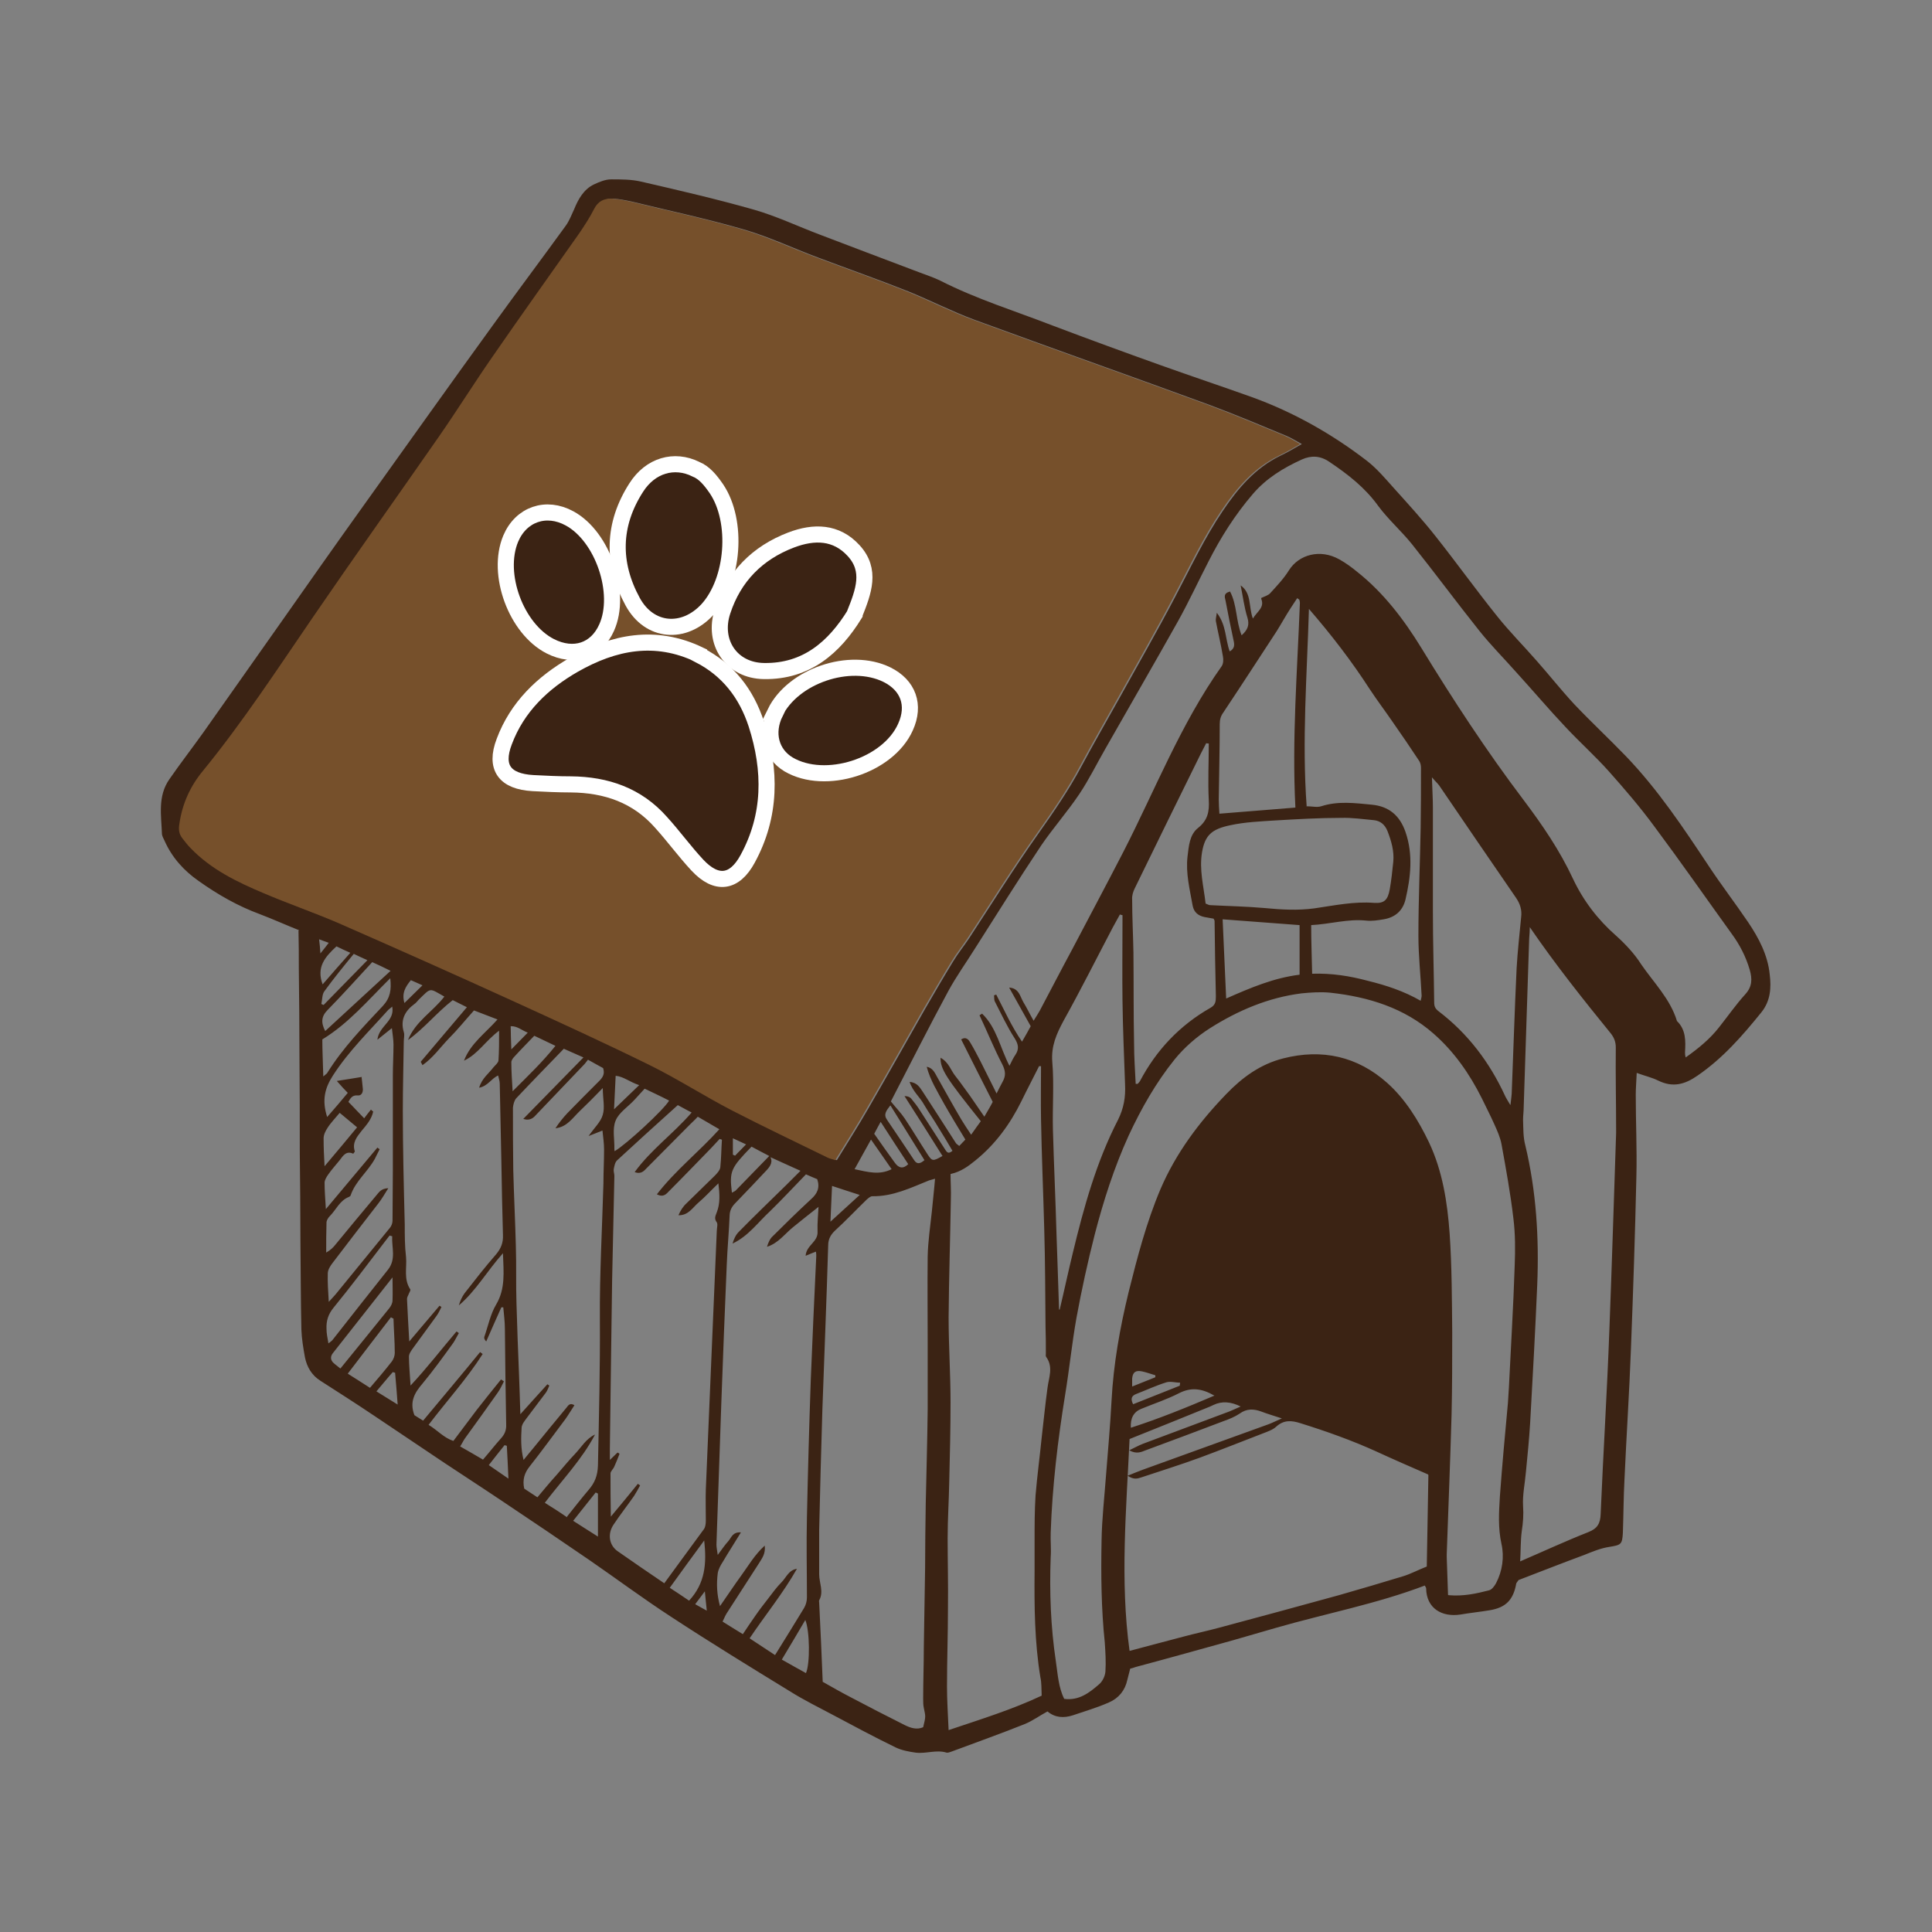
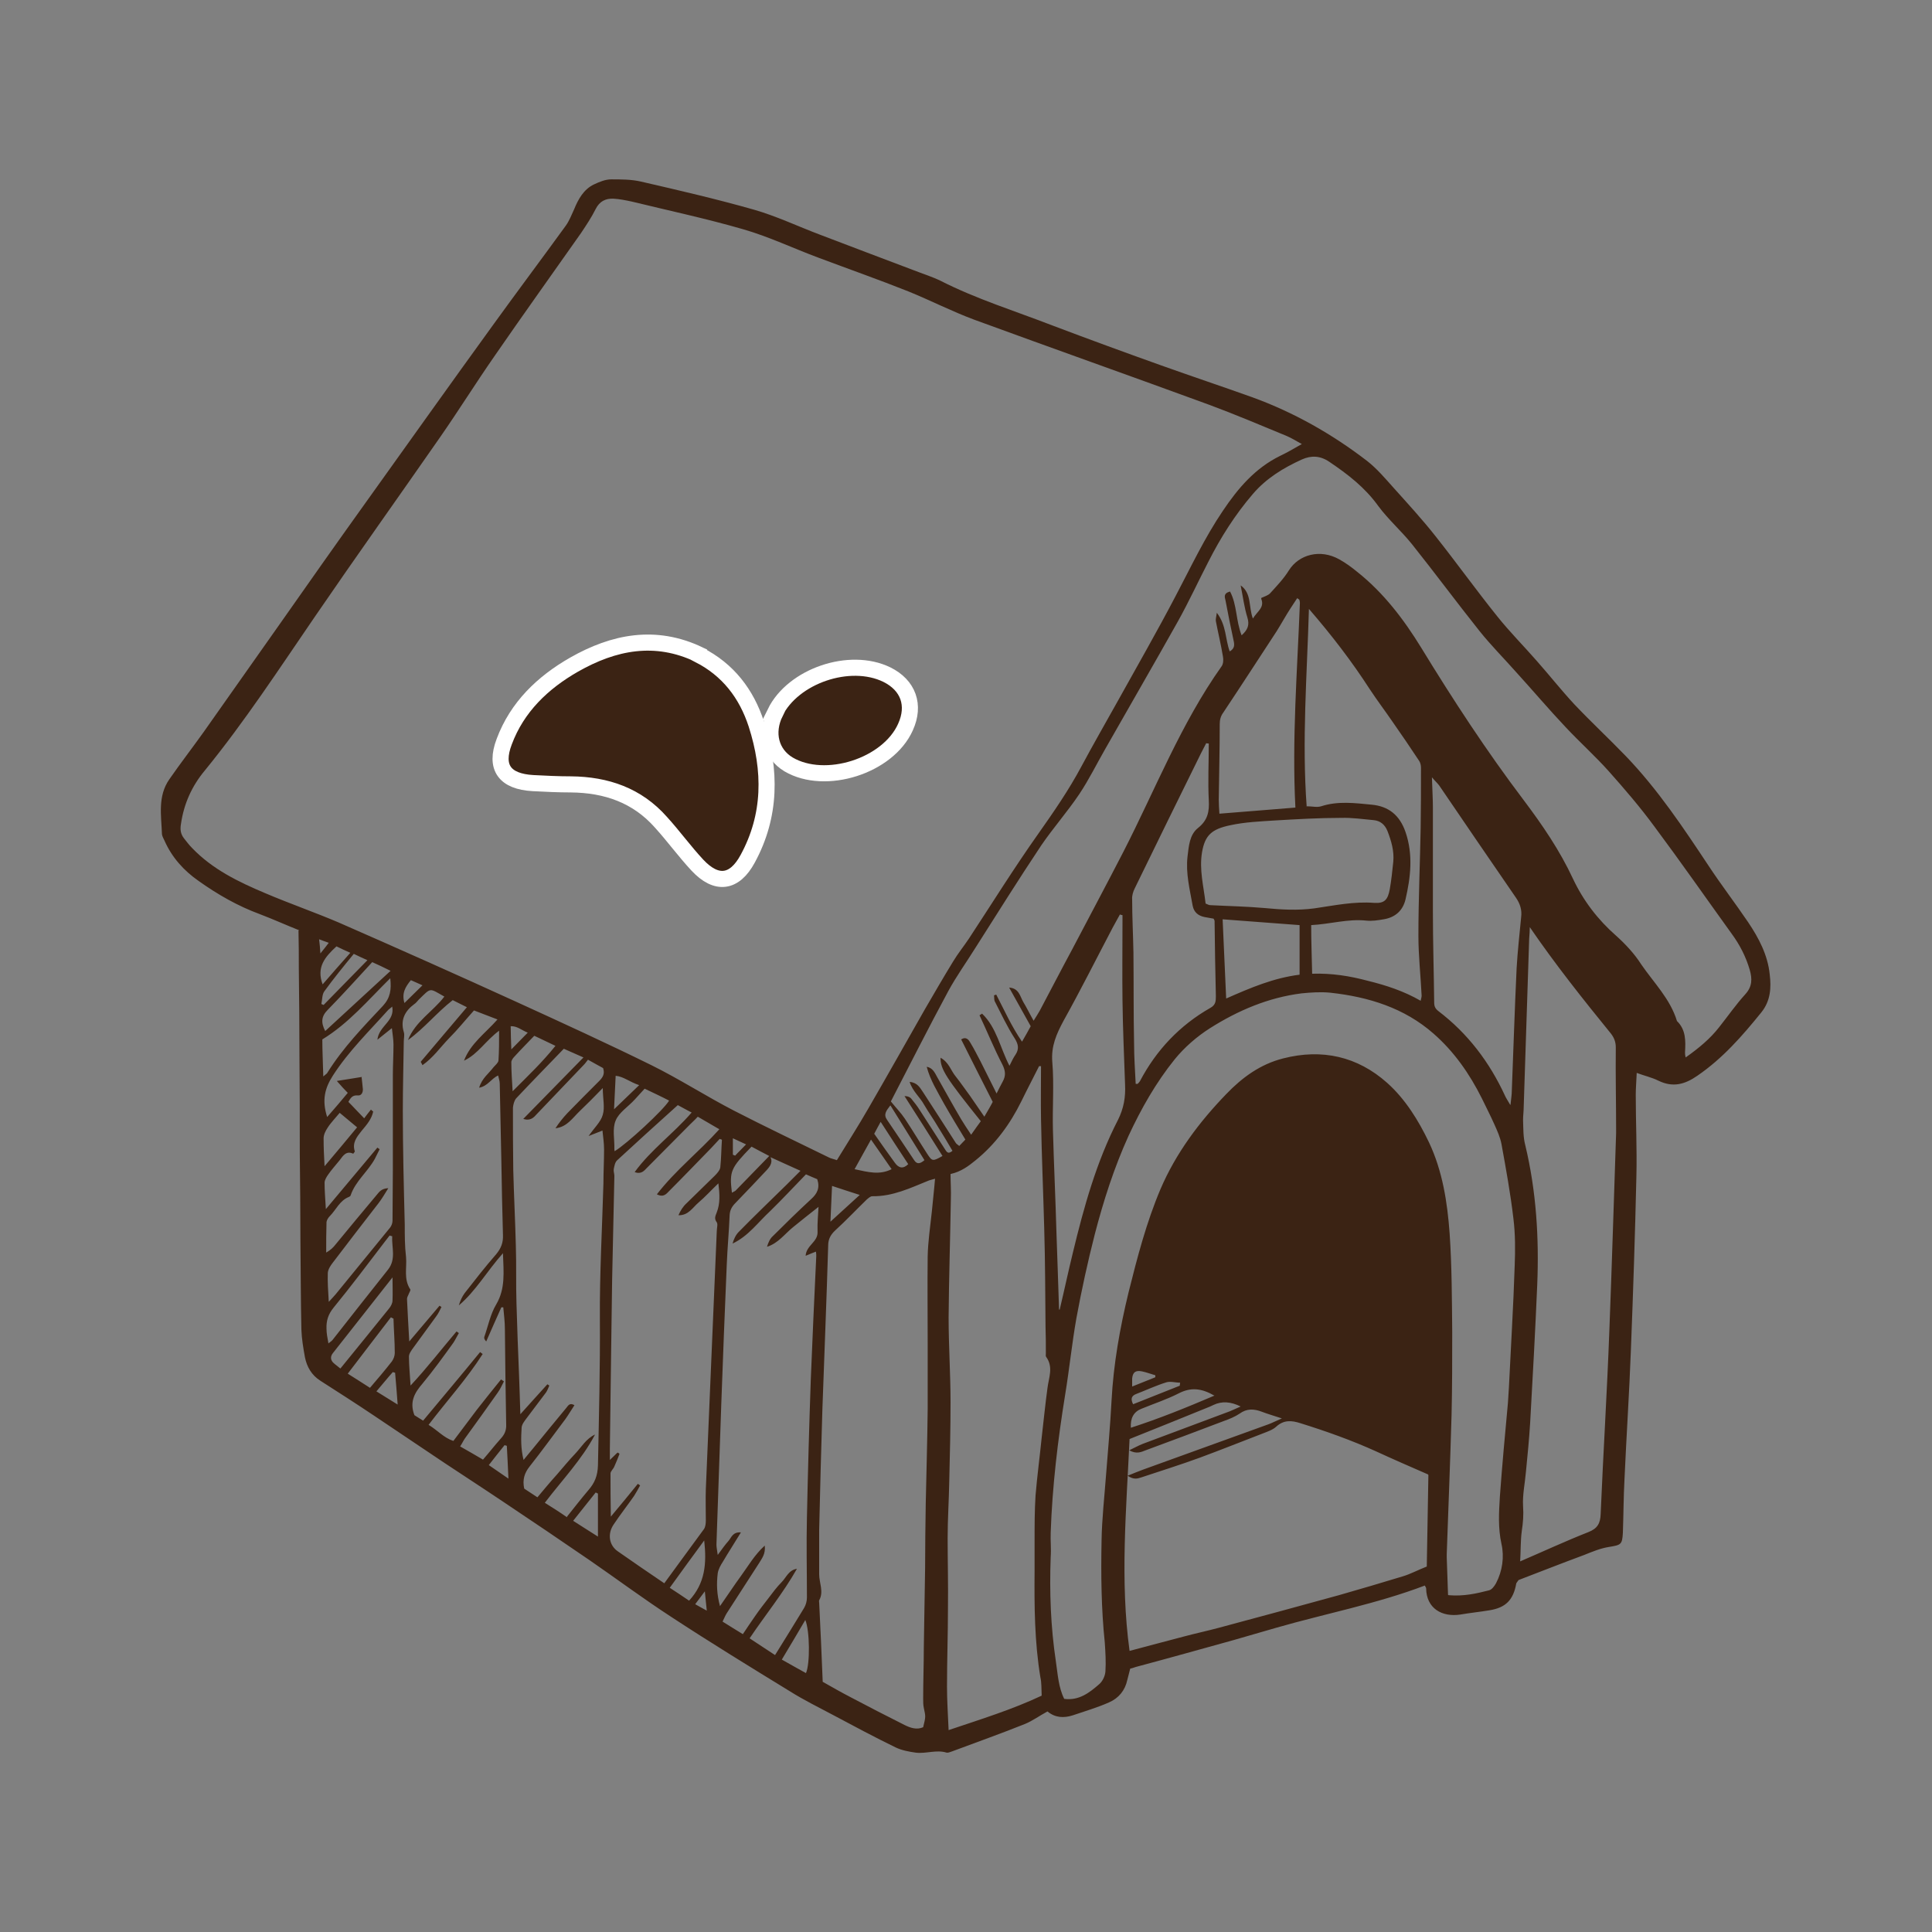
<svg xmlns="http://www.w3.org/2000/svg" id="Layer_1" viewBox="0 0 60 60">
  <rect x="0" y="0" width="60" height="60" fill="#808080" stroke="none" />
  <defs>
    <style>.cls-1{fill:#76502b;}.cls-2{fill:none;}.cls-3,.cls-4{fill:#3b2314;}.cls-4{stroke:#fff;stroke-miterlimit:10;stroke-width:.5px;}</style>
  </defs>
-   <rect class="cls-2" width="60" height="60" />
  <path class="cls-3" d="m9.29,28.89c-.38-.15-.8-.34-1.22-.5-.68-.25-1.31-.61-1.9-1.03-.46-.32-.83-.73-1.06-1.25-.03-.07-.07-.13-.08-.2-.02-.58-.14-1.18.23-1.71.34-.49.71-.97,1.06-1.46.8-1.13,1.59-2.26,2.39-3.39.85-1.21,1.7-2.42,2.56-3.62,1.36-1.9,2.71-3.8,4.08-5.69.73-1.01,1.48-2.01,2.22-3.03.11-.15.18-.34.26-.51.13-.32.3-.62.61-.77.17-.08.36-.16.54-.16.31,0,.63,0,.93.07,1.17.27,2.34.54,3.5.87.7.2,1.37.52,2.06.78.96.37,1.93.73,2.9,1.1.28.11.57.2.84.33,1.12.57,2.32.94,3.48,1.39,1.11.42,2.23.83,3.35,1.23.95.34,1.91.66,2.86,1,1.29.47,2.47,1.14,3.55,1.97.31.24.57.55.83.84.44.49.89.98,1.3,1.5.65.82,1.26,1.67,1.91,2.48.39.49.83.93,1.24,1.4.39.44.76.91,1.16,1.34.52.55,1.08,1.07,1.6,1.61,1,1.04,1.79,2.23,2.58,3.42.39.59.82,1.15,1.22,1.74.33.49.61,1.02.67,1.62.05.41.03.82-.26,1.18-.59.73-1.2,1.43-1.99,1.97-.39.27-.76.37-1.21.15-.2-.1-.43-.15-.67-.24-.01.25-.03.47-.03.68,0,.84.04,1.68.02,2.52-.04,1.79-.1,3.58-.17,5.38-.05,1.35-.14,2.69-.2,4.04-.03.55-.03,1.11-.05,1.66-.02.37-.06.38-.42.44-.27.04-.53.15-.78.25-.7.26-1.39.53-2.04.78-.04.06-.06.08-.07.1-.09.52-.33.76-.84.84-.3.05-.6.08-.89.13-.58.09-1.06-.19-1.07-.81,0-.03-.03-.06-.04-.09-1.5.57-3.08.87-4.61,1.31-.45.13-.9.26-1.35.39-1.01.28-2.01.56-3.02.83-.06.02-.11.04-.17.05-.03.12-.06.24-.09.35-.07.33-.27.57-.57.7-.36.16-.74.27-1.12.4-.28.09-.55.08-.79-.12-.24.13-.46.29-.7.39-.75.3-1.51.57-2.26.85-.06.02-.13.05-.17.04-.32-.1-.64.04-.96,0-.21-.03-.43-.07-.62-.16-.66-.32-1.31-.67-1.95-1.01-.45-.24-.9-.46-1.33-.73-1.24-.76-2.48-1.52-3.7-2.32-.86-.56-1.68-1.17-2.52-1.75-.89-.61-1.79-1.22-2.69-1.82-.16-.11-.32-.21-.48-.32-.45-.3-.9-.59-1.35-.89-.73-.49-1.46-.98-2.19-1.47-.55-.37-1.1-.72-1.66-1.08-.27-.17-.42-.43-.48-.73-.05-.28-.1-.57-.11-.86-.02-.91-.02-1.83-.03-2.74,0-.92-.01-1.85-.02-2.77,0-.98,0-1.97-.01-2.95,0-.92-.01-1.85-.02-2.77,0-.37,0-.74-.01-1.16Zm14.6,7.01c-.19-.1-.37-.19-.55-.29-.65.67-.69.76-.61,1.43.05-.03.09-.04.12-.07.35-.36.7-.72,1.05-1.08.12.18.03.32-.09.45-.32.34-.64.68-.97,1.02-.11.11-.17.22-.18.37-.02.52-.07,1.03-.09,1.55-.06,1.44-.12,2.89-.17,4.33-.05,1.45-.1,2.91-.15,4.36,0,.08.02.17.04.32.14-.19.23-.32.33-.43.09-.1.13-.29.39-.27-.2.33-.39.62-.56.91-.07.11-.14.23-.16.36-.04.33-.03.65.07,1.02.24-.34.44-.65.66-.95.22-.3.41-.64.73-.93.03.26-.09.4-.18.55-.33.52-.67,1.03-1,1.55-.05.08-.08.16-.13.26.22.14.42.26.63.39.14-.21.26-.39.38-.56.13-.19.27-.37.41-.55.13-.17.26-.35.41-.5.15-.15.22-.38.48-.42-.43.76-.98,1.43-1.47,2.16.29.19.55.36.79.52.31-.5.61-.98.9-1.46.06-.1.09-.22.09-.33,0-.83-.02-1.66,0-2.48.03-1.43.07-2.86.12-4.29.05-1.28.11-2.55.17-3.83,0-.04,0-.09-.01-.14-.11.04-.2.08-.32.13.02-.33.39-.43.37-.75-.01-.27.02-.54.03-.77-.27.21-.53.42-.79.63-.26.21-.46.5-.81.61.04-.13.09-.25.18-.33.39-.39.79-.78,1.19-1.15.19-.17.28-.35.19-.62-.12-.05-.24-.1-.35-.15-.39.4-.74.78-1.11,1.14-.38.35-.68.78-1.17,1.01.04-.14.1-.27.19-.36.49-.5.99-.98,1.49-1.47.13-.13.26-.26.43-.43-.36-.16-.66-.3-.97-.44Zm16.52-22.12c-.18-.1-.31-.18-.45-.24-.8-.33-1.6-.67-2.41-.97-2.43-.89-4.86-1.75-7.29-2.64-.7-.26-1.36-.6-2.05-.88-.93-.37-1.87-.7-2.8-1.05-.78-.29-1.53-.65-2.33-.88-1.14-.33-2.31-.58-3.46-.86-.19-.04-.38-.08-.57-.09-.24-.01-.43.08-.55.32-.13.26-.29.5-.45.74-.9,1.28-1.81,2.55-2.7,3.84-.57.82-1.1,1.67-1.67,2.49-1.3,1.87-2.62,3.72-3.9,5.59-1.11,1.62-2.18,3.26-3.42,4.78-.4.48-.65,1.03-.74,1.66-.03.17-.01.31.09.44.08.1.16.21.25.3.64.67,1.45,1.06,2.28,1.41.75.32,1.53.59,2.28.91,1.85.81,3.69,1.63,5.53,2.47,1.4.64,2.8,1.28,4.18,1.96.87.43,1.69.96,2.56,1.41.97.5,1.96.97,2.94,1.45.07.04.15.05.26.09.33-.54.67-1.07.98-1.61.59-1.02,1.17-2.05,1.75-3.07.29-.5.58-1,.88-1.49.15-.25.33-.47.49-.71.71-1.08,1.4-2.19,2.15-3.25.48-.68.95-1.36,1.34-2.09.37-.69.76-1.37,1.14-2.05.6-1.08,1.22-2.16,1.79-3.25.47-.89.9-1.81,1.47-2.65.47-.7,1-1.32,1.77-1.7.21-.1.42-.22.68-.37Zm-1.24,4.79c.11-.05.21-.08.27-.14.21-.23.43-.46.59-.72.31-.49.97-.67,1.56-.34.2.11.39.25.56.39.82.65,1.45,1.48,1.99,2.36.99,1.62,2.03,3.21,3.18,4.73.58.77,1.12,1.56,1.53,2.44.32.68.77,1.27,1.34,1.77.29.26.57.56.78.89.39.57.9,1.07,1.11,1.76.28.27.27.62.25.97,0,.04,0,.08.02.16.41-.29.76-.58,1.04-.94.27-.34.52-.7.81-1.02.22-.24.22-.48.14-.76-.12-.41-.31-.78-.56-1.12-.8-1.11-1.58-2.23-2.4-3.33-.44-.6-.93-1.17-1.42-1.72-.42-.47-.9-.9-1.34-1.37-.52-.55-1.01-1.13-1.52-1.69-.38-.43-.79-.84-1.15-1.29-.71-.89-1.39-1.81-2.1-2.7-.33-.41-.74-.77-1.05-1.19-.41-.57-.94-.98-1.52-1.37-.28-.19-.56-.2-.85-.07-.57.26-1.1.58-1.52,1.07-.55.64-1,1.35-1.38,2.1-.32.62-.61,1.25-.95,1.86-.74,1.32-1.5,2.63-2.25,3.95-.27.47-.51.96-.81,1.41-.37.55-.81,1.05-1.18,1.59-.7,1.05-1.37,2.12-2.05,3.19-.28.45-.59.88-.84,1.34-.61,1.13-1.19,2.28-1.78,3.42,0,.02,0,.04,0,.01.16.2.31.35.43.53.24.36.46.73.7,1.1.15.23.17.23.47.06-.39-.62-.78-1.24-1.18-1.86.1,0,.17.03.21.08.09.11.18.22.26.35.26.4.52.81.78,1.21.05.07.09.19.24.06-.14-.24-.29-.49-.44-.73-.14-.24-.3-.46-.44-.7-.13-.24-.36-.42-.45-.71.24.02.32.18.41.31.34.52.68,1.05,1.02,1.58.02.04.07.06.11.1.07-.08.14-.14.19-.2-.23-.38-.45-.74-.66-1.11-.2-.37-.43-.73-.54-1.15.18.03.25.18.32.31.25.44.49.88.75,1.32.09.15.19.3.31.48.12-.17.21-.3.3-.42-1.06-1.32-1.26-1.62-1.25-1.97.26.14.32.4.47.58.16.2.3.41.45.61.14.2.28.41.44.64.11-.19.2-.34.26-.46-.34-.67-.66-1.3-.98-1.94.16-.1.24.02.29.11.11.18.21.38.31.57.16.32.32.64.5,1,.08-.16.13-.26.19-.37.1-.18.09-.33-.01-.53-.26-.5-.47-1.02-.71-1.53.03-.02.06-.04.08-.05.45.43.56,1.06.85,1.62.07-.14.12-.25.19-.35.11-.17.09-.31-.02-.49-.24-.37-.43-.78-.63-1.17-.02-.05-.01-.12-.02-.18.02,0,.05-.02.07-.02.25.48.47.98.8,1.46.11-.19.19-.33.27-.48-.22-.4-.44-.78-.67-1.2.31.02.34.28.44.45.11.18.2.37.32.58.08-.13.14-.22.19-.31.34-.64.67-1.28,1.01-1.91.53-1.01,1.07-2.02,1.59-3.03.99-1.93,1.78-3.97,3.05-5.76.05-.07.06-.2.04-.3-.06-.37-.15-.73-.22-1.1-.01-.06.01-.12.03-.26.3.39.26.82.4,1.2.16-.09.15-.21.12-.34-.09-.41-.17-.82-.25-1.24-.02-.1-.08-.22.14-.28.22.41.18.91.36,1.36.19-.17.25-.32.18-.55-.1-.32-.14-.66-.21-1,.35.25.24.66.38,1.03.13-.22.37-.34.26-.61Zm5.82,30.97c.46.04.86-.05,1.25-.15.09-.02.17-.13.22-.22.2-.38.26-.82.17-1.22-.11-.5-.08-.98-.05-1.47.07-.97.16-1.94.25-2.91.01-.16.02-.31.03-.47.06-1.26.14-2.53.18-3.79.02-.49.02-.99-.04-1.47-.09-.77-.23-1.54-.37-2.31-.04-.21-.13-.41-.22-.61-.12-.27-.26-.54-.39-.81-.38-.76-.86-1.45-1.5-2.01-.91-.8-2.02-1.14-3.2-1.27-.3-.03-.6-.01-.9.02-1.03.13-1.97.53-2.84,1.08-.41.26-.8.6-1.1.97-.58.72-1.04,1.53-1.43,2.37-.45.99-.78,2.02-1.05,3.06-.22.86-.41,1.73-.57,2.6-.14.79-.22,1.59-.35,2.38-.23,1.42-.4,2.85-.45,4.29-.01.25.02.5,0,.76-.04,1.08,0,2.16.16,3.23.06.4.08.81.26,1.17.46.06.78-.19,1.08-.45.11-.09.19-.26.2-.4.02-.3,0-.6-.02-.9-.11-1.05-.12-2.11-.1-3.16.01-.68.09-1.37.14-2.05.06-.77.13-1.53.17-2.3.06-1.14.26-2.26.53-3.37.27-1.08.55-2.16.99-3.2.48-1.12,1.2-2.08,2.04-2.95.5-.52,1.06-.93,1.77-1.11,1.21-.31,2.31-.06,3.23.76.56.5.97,1.16,1.3,1.85.42.89.57,1.86.64,2.83.07,1.02.07,2.04.08,3.06,0,.85,0,1.71-.02,2.56-.04,1.44-.1,2.89-.15,4.33,0,.04,0,.07,0,.11.01.38.03.76.04,1.16Zm-12.64-16.43s-.05,0-.08,0c-.18.36-.37.72-.55,1.09-.35.71-.81,1.34-1.43,1.84-.22.18-.45.35-.77.42,0,.26.02.52.01.78-.02,1.23-.06,2.45-.07,3.68,0,.88.06,1.75.06,2.63,0,.82-.02,1.64-.04,2.45-.01.59-.05,1.18-.05,1.77,0,.72.02,1.44.01,2.16,0,.82-.03,1.63-.03,2.45,0,.44.03.87.05,1.35,1.01-.34,1.98-.64,2.89-1.07-.01-.21,0-.4-.04-.57-.18-1.09-.19-2.2-.18-3.3,0-.31,0-.63,0-.94,0-.47,0-.94.03-1.41.05-.6.13-1.19.19-1.79.06-.51.11-1.03.18-1.54.04-.33.19-.65-.04-.97-.02-.02-.01-.07-.01-.11,0-.28,0-.55-.01-.83-.01-1.01-.01-2.02-.04-3.03-.03-1.14-.08-2.28-.1-3.42-.01-.55,0-1.1,0-1.65Zm-3.29,3.49c-.1.03-.15.04-.21.06-.57.23-1.12.5-1.76.49-.06,0-.12.06-.17.1-.33.32-.64.65-.98.96-.14.13-.22.27-.22.47-.05,1.7-.12,3.39-.18,5.09-.04,1.25-.07,2.5-.1,3.75,0,.46,0,.91,0,1.37,0,.27.15.54,0,.81-.01.02,0,.05,0,.07.04.83.08,1.65.11,2.46.3.17.58.33.87.48.55.29,1.11.58,1.67.86.18.09.38.16.58.07.08-.33.08-.32.02-.6-.02-.09-.02-.19-.02-.29,0-.53.02-1.06.02-1.59.01-.82.03-1.63.04-2.45,0-.67.01-1.35.02-2.02.02-.97.05-1.95.06-2.92,0-.7,0-1.39,0-2.09,0-.89-.01-1.78,0-2.66.01-.47.08-.93.13-1.4.03-.33.07-.66.1-1.03Zm15.29,9.19c-.55-.24-1.08-.47-1.6-.71-.77-.35-1.56-.63-2.36-.88-.28-.09-.52-.11-.76.11-.11.1-.27.15-.42.21-.65.25-1.3.51-1.95.75-.6.22-1.21.41-1.81.61-.12.04-.24.08-.43-.05.2-.08.34-.14.48-.19,1.3-.47,2.6-.94,3.9-1.41.11-.04.22-.1.41-.18-.27-.09-.45-.14-.63-.21-.24-.09-.46-.1-.68.06-.15.1-.32.17-.49.23-.81.31-1.62.61-2.43.91-.13.05-.28.13-.51,0,.17-.08.29-.15.42-.2.9-.34,1.8-.67,2.7-1.01.1-.04.2-.09.34-.15q-.46-.23-.84-.05c-.08.04-.15.07-.23.1-.78.32-1.56.63-2.38.96-.1,2.18-.3,4.4,0,6.58.57-.15,1.12-.3,1.66-.44.37-.1.75-.18,1.12-.28,1.24-.33,2.48-.67,3.72-1.01.67-.19,1.34-.39,2-.59.23-.07.45-.19.73-.3.02-.92.03-1.88.05-2.84Zm3.16-17.03c0,.13-.01.26-.02.39-.06,1.74-.11,3.49-.17,5.23,0,.13-.02.27-.02.4.01.26,0,.53.07.79.34,1.42.43,2.87.37,4.33-.06,1.43-.14,2.86-.22,4.29-.03.5-.08,1-.13,1.51-.03.36-.11.72-.09,1.07.02.27,0,.52-.04.78-.04.3-.03.61-.05.94.72-.31,1.41-.63,2.12-.91.28-.11.37-.27.38-.56.08-1.9.2-3.8.27-5.7.08-2.04.14-4.09.21-6.13,0-.04,0-.07,0-.11,0-.85-.02-1.7-.01-2.55,0-.17-.05-.3-.15-.43-.87-1.07-1.73-2.15-2.53-3.32Zm-25.1,6.63s-.04-.01-.06-.02c-.09.09-.17.19-.26.28-.44.45-.87.9-1.31,1.34-.08.08-.17.21-.38.1.58-.75,1.31-1.32,1.94-2.02-.24-.14-.45-.26-.67-.39-.09.1-.16.16-.23.23-.45.45-.9.91-1.35,1.36-.08.08-.17.21-.38.13.51-.7,1.2-1.19,1.77-1.85-.18-.09-.33-.18-.43-.23-.66.59-1.27,1.15-1.88,1.71-.07.06-.09.18-.11.28-.01.07.02.14.02.21-.02,1.08-.05,2.16-.07,3.24-.01.72-.02,1.44-.03,2.16-.01,1.02-.03,2.04-.04,3.06,0,.1,0,.21,0,.36.11-.1.17-.17.24-.23.02.01.04.02.06.04-.05.13-.1.26-.16.39-.03.08-.12.15-.12.22,0,.42,0,.84.01,1.34.32-.38.58-.7.84-1.02.02.02.04.03.07.05-.06.11-.12.22-.19.33-.21.3-.43.58-.63.88-.2.29-.15.65.13.84.47.33.94.65,1.44.99.42-.58.83-1.13,1.23-1.68.05-.07.06-.18.06-.27,0-.32-.01-.65,0-.97.11-2.67.23-5.34.34-8.01,0-.1.04-.22,0-.28-.09-.12-.04-.2,0-.31.11-.28.09-.57.05-.9-.23.22-.41.42-.61.59-.19.16-.32.41-.63.4.06-.14.14-.27.25-.37.29-.29.59-.57.88-.86.07-.07.16-.17.17-.26.03-.28.03-.57.05-.85Zm-8.23,5.96s.04.03.07.05c-.06.1-.11.21-.17.3-.31.43-.62.86-.96,1.27-.24.28-.41.56-.25.98.06.04.16.1.27.17.6-.72,1.19-1.42,1.77-2.13.03.02.05.04.08.06-.49.77-1.11,1.45-1.68,2.2.28.17.47.4.77.5.25-.33.49-.65.73-.97.25-.32.5-.63.75-.94.03.02.06.04.09.06-.06.12-.12.25-.2.36-.33.47-.67.94-1.01,1.41-.05.07-.09.16-.15.25.25.14.47.27.71.41.2-.23.37-.45.55-.65.12-.13.18-.26.17-.45-.02-.98-.03-1.97-.04-2.95,0-.23-.03-.45-.05-.68h-.06c-.16.35-.31.7-.47,1.06-.06-.06-.07-.11-.06-.14.12-.34.19-.71.37-1.01.29-.49.23-1,.21-1.59-.5.56-.84,1.17-1.37,1.62.04-.14.1-.27.18-.38.32-.41.64-.82.98-1.21.15-.18.22-.36.21-.59-.02-.77-.04-1.54-.05-2.3-.02-.8-.03-1.61-.05-2.41,0-.08-.03-.15-.05-.25-.22.1-.32.33-.59.38.09-.3.3-.44.45-.64.05-.06.14-.13.15-.2.02-.29.02-.59.02-.93-.42.31-.66.73-1.09.93.2-.53.66-.85,1.04-1.28-.26-.1-.49-.19-.73-.28-.27.3-.51.6-.78.87-.27.28-.49.6-.82.83-.03-.07-.06-.1-.05-.11.47-.56.94-1.11,1.43-1.69-.15-.07-.29-.15-.44-.22-.5.39-.89.88-1.39,1.24.23-.58.77-.88,1.13-1.35-.48-.27-.4-.29-.8.1-.04.04-.08.1-.13.13-.3.22-.44.5-.33.87.03.09,0,.19,0,.29-.01.72-.03,1.44-.03,2.16,0,1.18.03,2.35.06,3.53,0,.34,0,.67.04,1.01.03.33-.08.68.13,1,.02.02-.02.09-.04.13-.02.06-.06.11-.06.17.02.41.04.83.07,1.32.35-.41.64-.76.94-1.11.02.01.04.03.06.04-.05.1-.1.21-.17.3-.23.32-.47.64-.7.96-.06.08-.14.19-.14.28,0,.27.03.54.05.9.53-.57.96-1.13,1.41-1.66Zm3.43,5.75c.23-.29.45-.57.67-.83.19-.22.28-.44.29-.76.03-1.51.07-3.03.06-4.54-.01-1.41.07-2.81.11-4.22,0-.35.02-.7.02-1.05,0-.2-.03-.39-.05-.59-.14.06-.26.1-.43.17.18-.26.38-.44.44-.66.07-.23,0-.51,0-.83-.27.28-.49.5-.71.71-.23.22-.4.5-.76.54.11-.17.23-.32.37-.47.33-.34.66-.67.99-1,.11-.11.18-.22.12-.4-.14-.08-.3-.16-.47-.26-.05.06-.08.11-.12.15-.49.51-.98,1.03-1.47,1.54-.09.1-.19.22-.42.15.63-.64,1.23-1.26,1.87-1.91-.25-.11-.45-.2-.61-.27-.52.54-1.01,1.04-1.48,1.54-.06.07-.09.19-.1.29,0,.65,0,1.3.01,1.94.02.78.06,1.56.08,2.34.02.6,0,1.2.02,1.8.02.74.05,1.49.08,2.23.01.37.03.75.04,1.21.32-.36.58-.64.84-.93.02.01.04.03.06.04-.03.07-.06.15-.1.21-.2.27-.41.54-.61.81-.06.08-.14.18-.15.28-.02.32-.03.65.06,1.01.11-.14.2-.24.28-.34.35-.43.7-.86,1.05-1.28.05-.06.1-.17.25-.08-.1.15-.18.29-.28.43-.37.49-.73.99-1.11,1.47-.16.2-.23.41-.17.69.12.08.26.17.41.27.21-.25.4-.48.6-.7.19-.22.37-.44.57-.65.2-.21.34-.47.62-.6-.41.78-1.02,1.41-1.56,2.12.24.15.46.29.69.45Zm22.98-22.06c.15,0,.31.04.44,0,.52-.17,1.05-.1,1.57-.05.53.05.87.33,1.05.85.24.7.16,1.4,0,2.09-.08.34-.31.56-.68.62-.18.03-.36.06-.54.04-.57-.06-1.12.11-1.71.14,0,.51.02,1,.03,1.51.61-.02,1.17.07,1.73.22.57.14,1.12.32,1.64.62.02-.09.03-.12.03-.16-.03-.62-.1-1.24-.1-1.86,0-1.12.05-2.23.07-3.35.01-.62.01-1.25.01-1.87,0-.07-.02-.15-.05-.2-.27-.41-.55-.82-.83-1.22-.24-.35-.49-.68-.72-1.03-.55-.85-1.17-1.66-1.88-2.48-.06,2.07-.22,4.08-.07,6.14Zm6.32,9.27c.02-.2.04-.31.04-.42.05-1.27.09-2.55.15-3.82.03-.53.09-1.05.14-1.58.03-.23-.03-.42-.16-.61-.8-1.16-1.59-2.32-2.38-3.48-.05-.07-.12-.13-.23-.26.01.37.03.66.03.94,0,1.08,0,2.16,0,3.24,0,.94.03,1.87.04,2.81,0,.12.03.19.13.27.92.7,1.59,1.59,2.07,2.63.03.07.08.14.16.28Zm-9.37-11.22s-.06,0-.08-.01c-.05.1-.11.21-.16.31-.69,1.4-1.38,2.8-2.06,4.2-.05.1-.09.23-.08.34,0,.55.03,1.1.04,1.65.01.95,0,1.89.02,2.84,0,.41.03.83.05,1.24.04,0,.05,0,.06,0,.02-.02.05-.05.07-.08.51-.97,1.24-1.74,2.19-2.28.16-.09.17-.2.17-.36-.02-.78-.03-1.56-.04-2.34,0-.02-.02-.04-.03-.07-.09-.02-.19-.03-.28-.05-.2-.04-.33-.15-.37-.35-.09-.51-.22-1.01-.16-1.53.04-.32.06-.68.33-.89.3-.24.35-.51.33-.86-.03-.59,0-1.17,0-1.76Zm-.1,4.97c.07.03.11.05.14.05.56.03,1.13.04,1.69.09.52.05,1.03.08,1.55.01.62-.09,1.23-.22,1.86-.17.32.02.42-.1.48-.42.05-.28.08-.57.11-.86.03-.33-.06-.64-.18-.95-.08-.2-.22-.32-.43-.34-.33-.03-.67-.08-1.01-.07-.68,0-1.37.04-2.05.08-.47.03-.94.05-1.4.15-.57.12-.78.31-.87.84-.09.54.05,1.05.11,1.58Zm-4.53,12.61c.15-.63.27-1.2.41-1.77.34-1.41.73-2.82,1.4-4.12.18-.36.24-.71.22-1.1-.03-.87-.07-1.75-.08-2.62-.01-.8,0-1.61,0-2.41,0-.08,0-.15,0-.23-.03,0-.05-.01-.08-.02-.07.13-.15.27-.22.4-.51.97-1,1.95-1.53,2.9-.22.41-.39.79-.35,1.28.06.7,0,1.42.02,2.12.03,1.07.08,2.13.11,3.2.03.77.05,1.53.08,2.37Zm7.38-22.1c-.07.11-.14.21-.21.32-.15.23-.28.47-.43.71-.55.84-1.1,1.69-1.66,2.53-.08.11-.11.22-.11.36,0,.78-.02,1.56-.03,2.34,0,.14.01.28.02.44.8-.06,1.57-.13,2.36-.19-.11-2.14.06-4.25.14-6.36,0-.03-.01-.07-.02-.1,0,0-.02-.01-.06-.04Zm-29.06,14.88c.01.11.03.25.04.38,0,.11-.05.2-.16.19-.19-.02-.24.12-.29.2.17.17.32.34.49.51.05-.07.13-.17.21-.27.02.02.04.04.07.06-.05.24-.21.42-.36.6-.15.19-.3.37-.21.64,0,.01-.03.04-.05.07-.21-.1-.31.05-.42.2-.12.15-.25.29-.36.45-.05.07-.11.17-.11.25,0,.24.02.49.04.82.57-.68,1.09-1.3,1.6-1.91.02.02.05.03.07.05-.05.1-.1.2-.15.3-.22.4-.6.69-.75,1.13,0,.02-.03.04-.05.05-.29.11-.4.4-.6.6-.05.05-.09.12-.1.18-.01.32-.01.63-.01.95.14-.08.22-.16.29-.25.42-.51.84-1.02,1.27-1.53.08-.09.14-.21.37-.22-.12.19-.2.33-.3.46-.48.62-.96,1.24-1.43,1.86-.07.09-.14.2-.15.31-.01.28.01.56.03.9.1-.11.16-.17.21-.23.56-.69,1.13-1.38,1.69-2.07.05-.06.08-.15.08-.22,0-.52.01-1.03.01-1.55,0-.98,0-1.97,0-2.95,0-.32.02-.65.02-.97,0-.16-.03-.32-.05-.51-.16.13-.28.22-.45.36.05-.44.55-.57.46-1.03-.05.05-.09.07-.12.1-.59.66-1.23,1.28-1.72,2.04-.25.39-.35.76-.18,1.29.23-.26.44-.51.64-.75-.11-.11-.2-.21-.34-.37.33-.05.56-.09.81-.13Zm29.13-4.72c-.79-.06-1.58-.12-2.39-.18.04.84.07,1.63.11,2.46.77-.34,1.48-.64,2.28-.74,0-.52,0-1.01,0-1.54Zm-28.19,9.66s-.05-.01-.07-.02c-.06.07-.11.15-.17.22-.52.68-1.03,1.36-1.57,2.02-.17.21-.23.41-.22.66,0,.14.03.28.06.45.06-.05.1-.07.13-.11.57-.73,1.15-1.46,1.72-2.18.26-.33.11-.69.13-1.04Zm-2.13-4.96c.08-.07.12-.09.13-.12.48-.77,1.11-1.42,1.72-2.07.23-.25.27-.5.23-.86-.69.68-1.29,1.4-2.11,1.9,0,.35.02.72.03,1.15Zm9.05,2.32c.36-.21,1.53-1.29,1.69-1.57-.25-.13-.51-.25-.76-.37-.12.13-.21.23-.31.34-.2.22-.49.4-.59.65-.11.26-.03.59-.04.89,0,.01,0,.02.01.07Zm-6.87,5.2s-.05-.02-.08-.04c-.44.57-.88,1.15-1.34,1.75.25.16.46.29.69.44.24-.28.47-.55.68-.82.05-.07.09-.17.09-.26,0-.36-.03-.71-.04-1.07Zm-1.64,1.54c.52-.64,1.01-1.24,1.5-1.85.06-.07.11-.17.11-.25.01-.23,0-.46,0-.72-.64.81-1.24,1.58-1.85,2.35-.08.1-.08.2,0,.29.07.07.15.12.23.19Zm.98-12.61c-.48.52-.92,1.01-1.38,1.48-.2.2-.22.39-.08.66.68-.63,1.34-1.23,2.03-1.87-.22-.11-.39-.19-.57-.27Zm26.15,13.46c-.4-.23-.73-.26-1.1-.07-.37.19-.77.32-1.16.48q-.36.14-.33.59c.87-.28,1.71-.62,2.6-1Zm-21.12-11.17c-.22.23-.42.43-.61.64-.05.05-.1.12-.1.18,0,.28.02.56.04.9.49-.49.93-.91,1.33-1.41-.24-.11-.43-.21-.65-.31Zm4.21,17.14c.22.14.42.28.6.4.5-.54.55-1.15.47-1.87-.38.52-.72.98-1.07,1.47Zm-10.73-13.08c.37-.44.7-.83,1.02-1.22-.19-.16-.36-.3-.54-.45-.14.17-.28.31-.38.47-.06.09-.12.21-.12.32,0,.27.01.53.03.88Zm14.96,15.73c.13-.29.12-1.31-.02-1.65-.25.42-.48.82-.73,1.23.27.15.51.29.75.42Zm-14.04-22.34c-.32.39-.63.77-.92,1.17-.07.1-.06.26-.09.39.02.01.05.02.07.03.45-.46.89-.91,1.36-1.39-.17-.08-.29-.13-.43-.2Zm15.55,6.69c.42.09.77.19,1.15,0-.21-.31-.42-.6-.64-.92-.17.31-.33.59-.51.92Zm-.76,1.64c.31-.28.61-.56.92-.84-.27-.09-.57-.18-.86-.28l-.05,1.11Zm1.87-3.62c-.13.17-.22.28-.1.45.28.41.56.83.84,1.25.09.14.19.11.32,0-.34-.55-.69-1.11-1.05-1.69Zm-9.09,12.05s-.04-.02-.06-.03c-.23.29-.46.58-.7.88.26.17.49.31.77.49,0-.49,0-.92,0-1.34Zm9.65-10.22c-.28-.43-.56-.85-.86-1.32-.08.14-.13.24-.2.37.21.3.42.6.64.9.12.17.26.2.42.04Zm-17.76-6.77c-.36.33-.63.65-.43,1.18.29-.34.57-.65.86-.98-.16-.07-.29-.13-.43-.2Zm9.4,4.31c-.3-.1-.49-.27-.73-.29l-.05,1.04c.28-.27.5-.48.78-.75Zm16.79,9.34s0-.06.01-.1c-.15,0-.3-.05-.43-.01-.32.1-.62.24-.93.36-.16.06-.18.16-.1.32.49-.19.97-.39,1.46-.58Zm-20.9,1.86s-.05-.01-.07-.02c-.16.2-.32.4-.49.62.2.14.38.26.61.42-.02-.39-.03-.71-.05-1.02Zm-3.39-1.28c-.03-.38-.05-.68-.08-.99-.02,0-.05-.01-.07-.02-.17.19-.33.39-.51.6.21.13.4.25.66.41Zm23.53-.85s0-.04,0-.06c-.14-.04-.27-.09-.41-.12-.2-.04-.29.02-.31.22,0,.07,0,.14,0,.25.25-.1.48-.19.7-.28Zm-23.32-11.62c.2-.19.36-.36.56-.55-.14-.06-.26-.12-.36-.16-.17.21-.29.4-.2.71Zm3.32,1.44c.19-.19.33-.34.51-.52-.2-.08-.33-.21-.53-.2,0,.23.01.43.02.72Zm6.88,3.27s.05.02.07.03c.1-.11.21-.21.34-.35-.15-.07-.26-.12-.41-.19,0,.2,0,.36,0,.51Zm-.87,13.56c-.12.16-.2.27-.3.4.11.06.21.12.36.2-.02-.21-.04-.37-.06-.6Zm-11.98-20.25c.02.16.03.27.04.44.11-.14.18-.22.26-.33-.12-.04-.19-.07-.3-.11Z" />
-   <path class="cls-1" d="m40.36,13.78c-.18-.1-.31-.18-.45-.24-.8-.33-1.6-.67-2.41-.97-2.43-.89-4.86-1.75-7.29-2.64-.7-.26-1.36-.6-2.05-.88-.93-.37-1.87-.7-2.8-1.05-.78-.29-1.53-.65-2.33-.88-1.14-.33-2.31-.58-3.46-.86-.19-.04-.38-.08-.57-.09-.24-.01-.43.08-.55.32-.13.26-.29.5-.45.74-.9,1.28-1.81,2.55-2.7,3.84-.57.82-1.1,1.67-1.67,2.49-1.3,1.87-2.62,3.72-3.9,5.59-1.11,1.62-2.18,3.26-3.42,4.78-.4.48-.65,1.03-.74,1.66-.03.17-.01.31.09.44.08.1.16.21.25.3.64.67,1.45,1.06,2.28,1.41.75.32,1.53.59,2.28.91,1.85.81,3.69,1.63,5.53,2.47,1.4.64,2.8,1.28,4.18,1.96.87.43,1.69.96,2.56,1.41.97.5,1.96.97,2.94,1.45.07.04.15.05.26.09.33-.54.67-1.07.98-1.61.59-1.02,1.17-2.05,1.75-3.07.29-.5.58-1,.88-1.49.15-.25.33-.47.49-.71.71-1.08,1.4-2.19,2.15-3.25.48-.68.95-1.36,1.34-2.09.37-.69.76-1.37,1.14-2.05.6-1.08,1.22-2.16,1.79-3.25.47-.89.9-1.81,1.47-2.65.47-.7,1-1.32,1.77-1.7.21-.1.42-.22.68-.37Z" />
  <path class="cls-4" d="m21.71,20.34c.9.46,1.47,1.2,1.78,2.15.46,1.43.46,2.84-.27,4.18-.41.76-.97.83-1.56.2-.4-.43-.74-.9-1.13-1.33-.74-.84-1.7-1.17-2.8-1.18-.39,0-.79-.02-1.18-.04-.87-.05-1.2-.48-.89-1.29.4-1.07,1.19-1.83,2.17-2.39,1.23-.7,2.52-.96,3.88-.31Z" />
-   <path class="cls-4" d="m21.61,14.57c.27.11.46.35.64.61.68,1.01.54,2.85-.28,3.75-.73.79-1.8.71-2.32-.24-.65-1.19-.63-2.4.11-3.55.44-.69,1.18-.9,1.85-.57Z" />
-   <path class="cls-4" d="m26.54,19.08c-.63,1.02-1.49,1.78-2.81,1.76-1.01-.01-1.61-.89-1.29-1.86.35-1.07,1.08-1.81,2.13-2.21.71-.27,1.4-.26,1.94.33.56.61.31,1.27.03,1.97Z" />
-   <path class="cls-4" d="m17.09,20.07c-1.06-.54-1.69-2.24-1.23-3.34.32-.76,1.1-1.03,1.83-.63,1.03.56,1.63,2.32,1.15,3.39-.32.72-1.02.95-1.75.58Z" />
  <path class="cls-4" d="m24.07,22.13c.56-1.14,2.32-1.74,3.47-1.18.67.33.89.95.58,1.63-.54,1.21-2.49,1.83-3.63,1.16-.55-.33-.72-.98-.41-1.61Z" />
</svg>